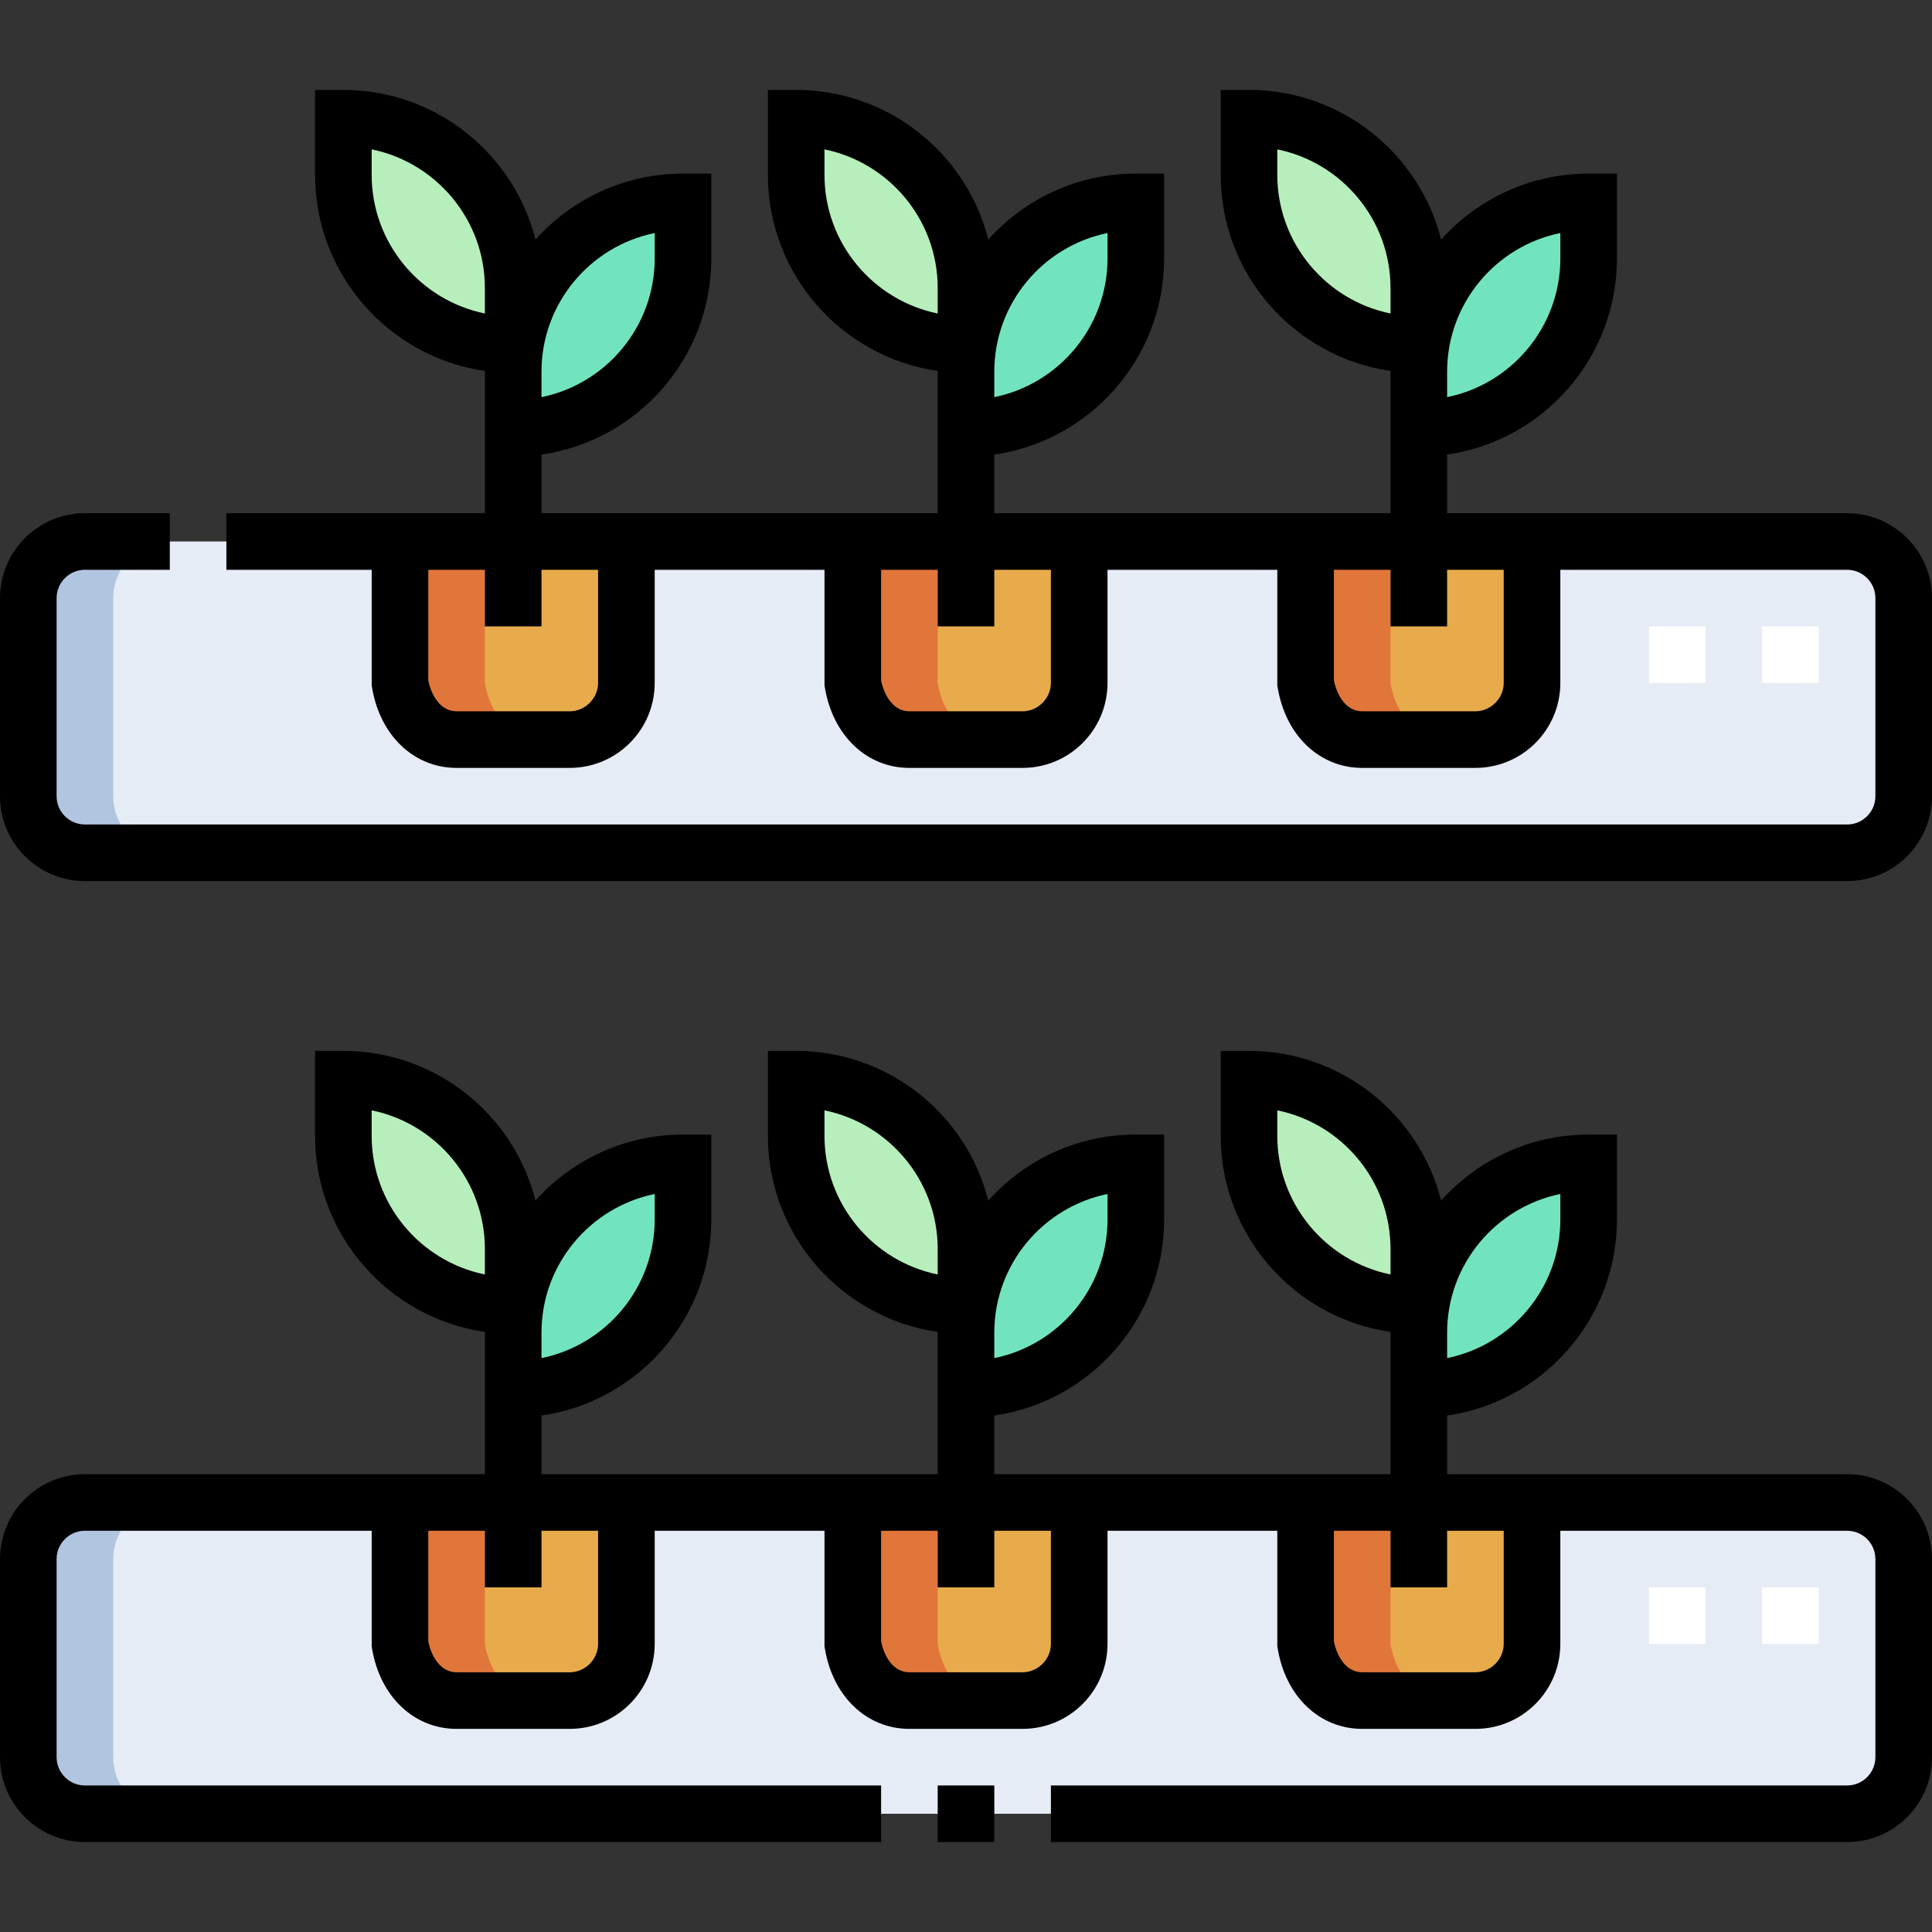
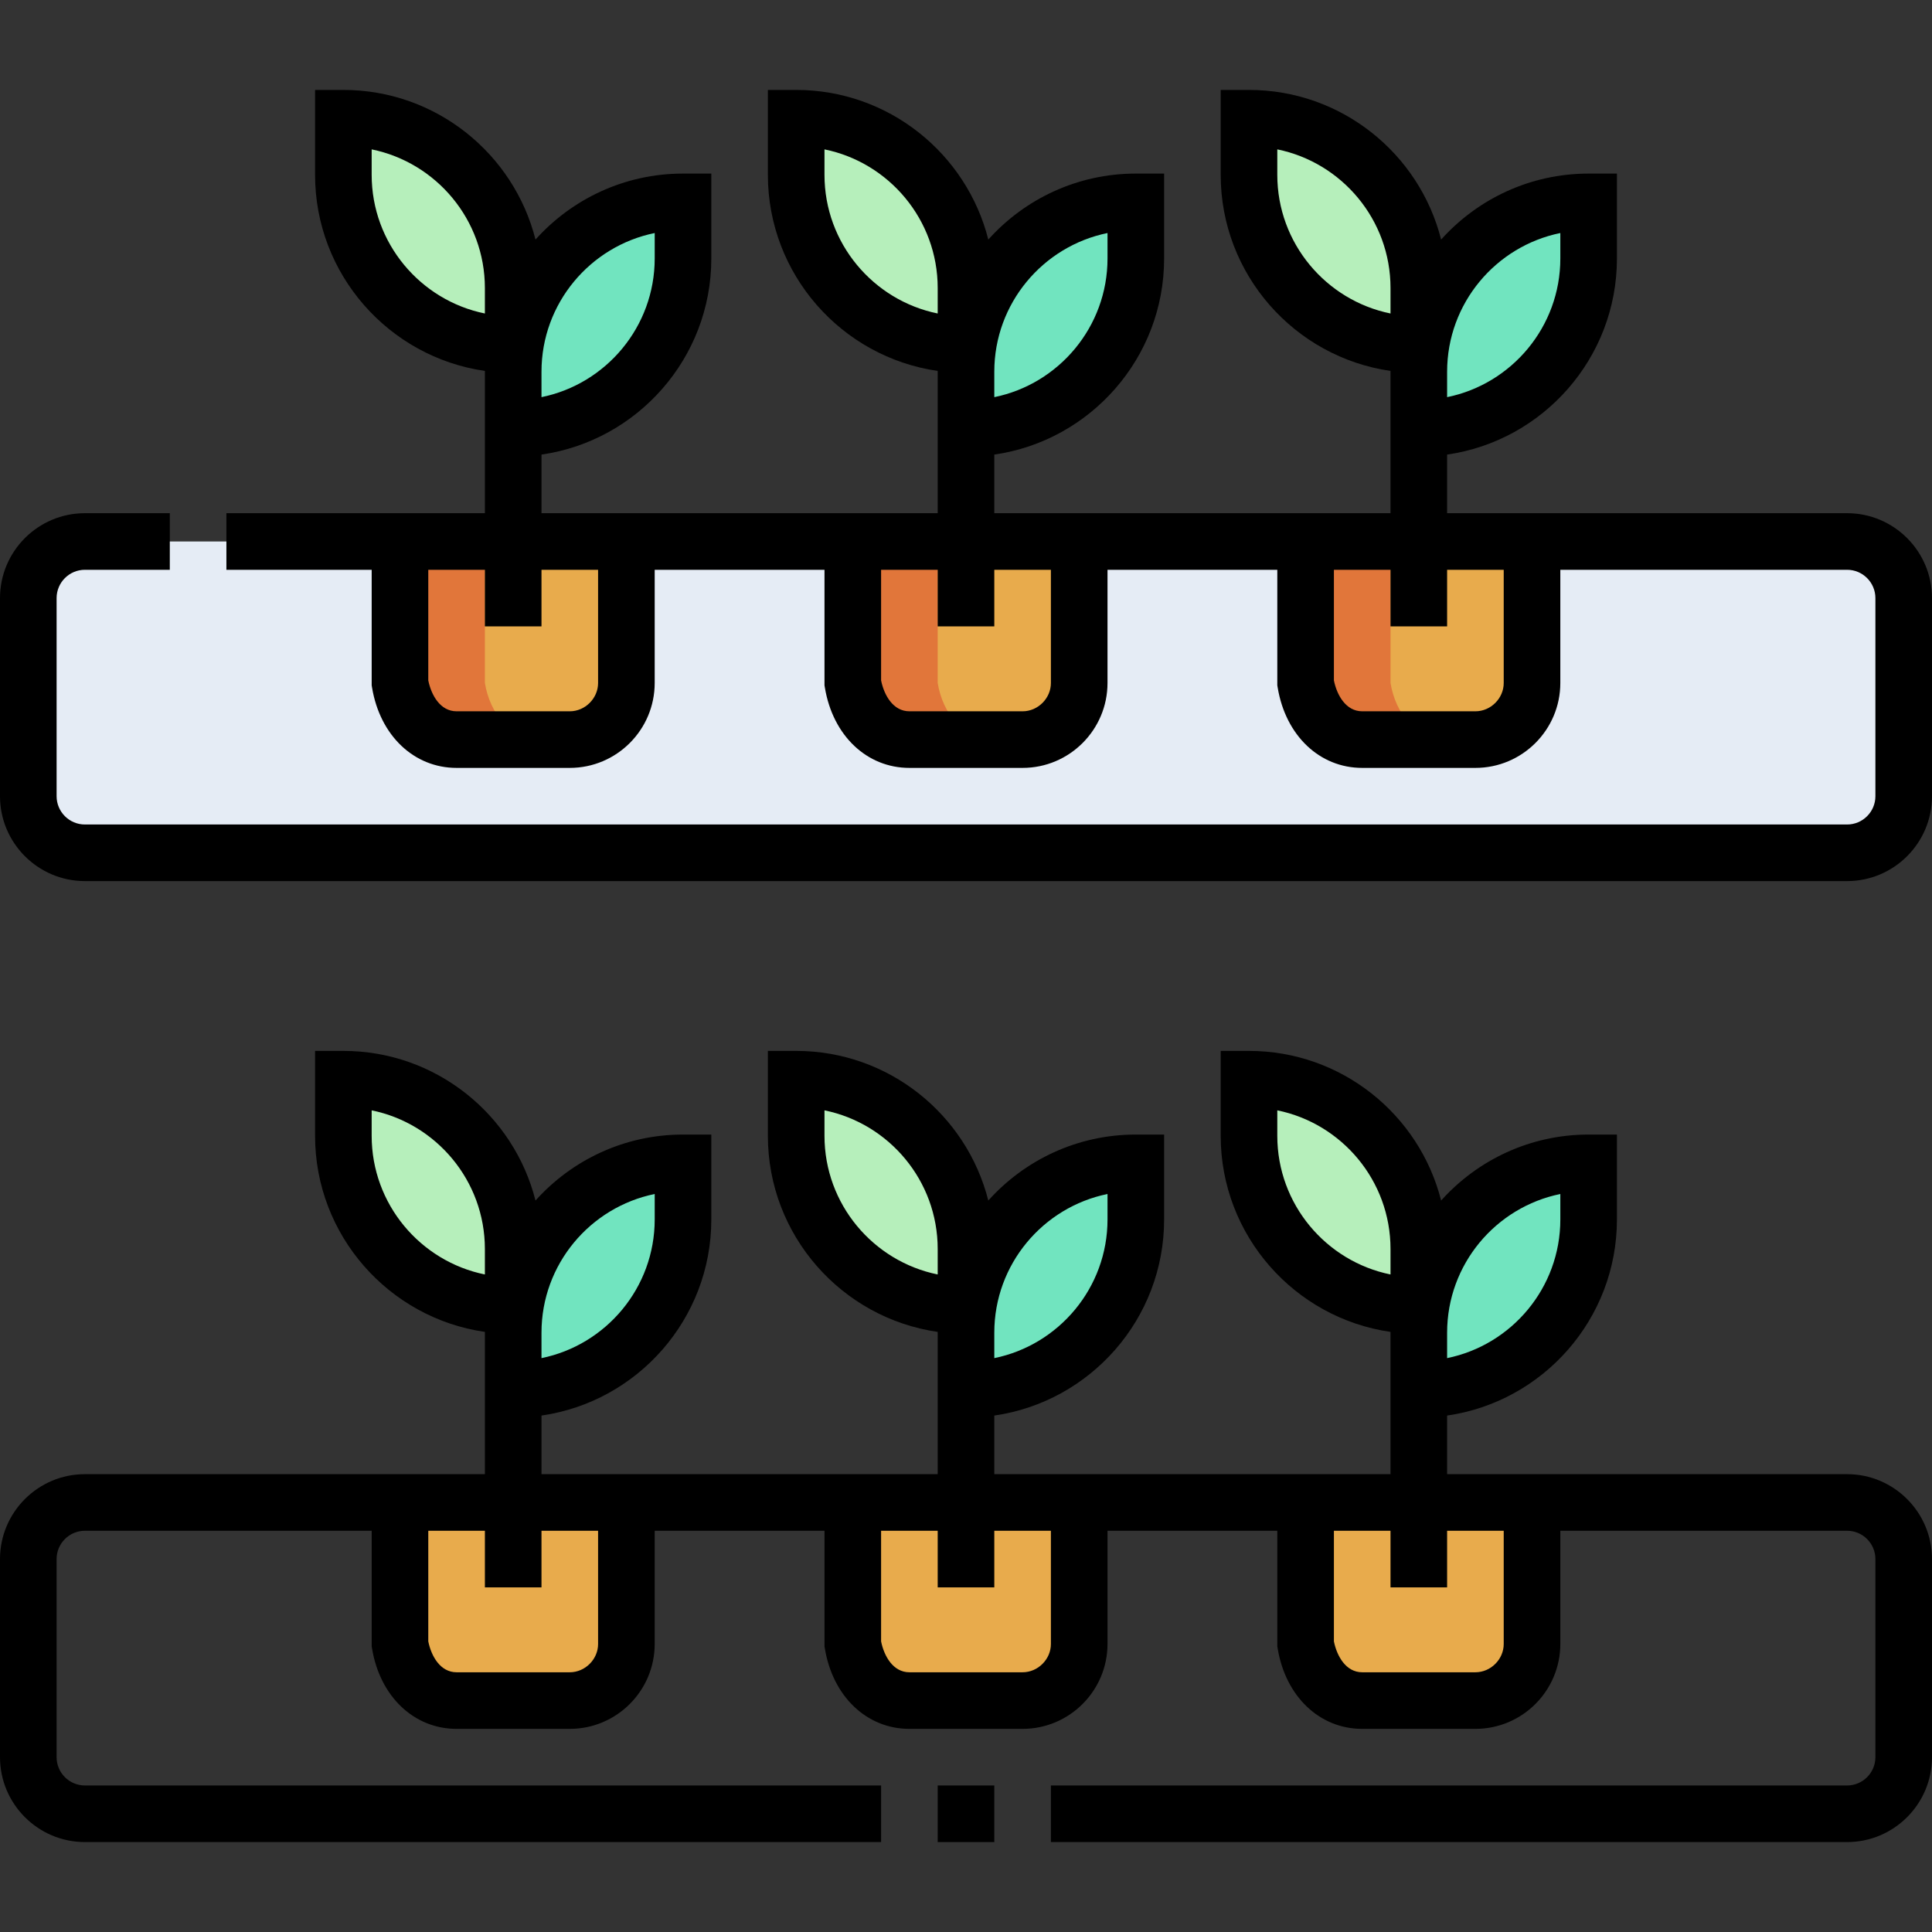
<svg xmlns="http://www.w3.org/2000/svg" id="Capa_1" enable-background="new 0 0 512 512" height="512" viewBox="0 0 512 512" width="512">
  <rect x="0" y="0" width="512" height="512" fill="#333333" stroke="none" />
  <g>
    <g>
      <g clip-rule="evenodd" fill-rule="evenodd">
        <path d="m22.5 226h467c8.249 0 15-6.751 15-15v-52.5c0-8.249-6.75-15-15-15h-83.499v37.501c0 8.242-6.758 14.999-15 14.999h-30.001c-8.245 0-13.644-6.862-15-14.999v-37.501h-59.999v37.501c0 8.242-6.757 14.999-15 14.999h-30.001c-8.245 0-13.644-6.862-15-14.999v-37.501h-60v37.501c0 8.242-6.758 14.999-15 14.999h-30.001c-8.245 0-13.644-6.862-15-14.999v-37.501h-83.499c-8.25 0-15 6.75-15 15v52.501c0 8.25 6.751 14.999 15 14.999z" fill="#e5ecf5" />
        <path d="m120.999 196.001h30.001c8.243 0 15-6.757 15-14.999v-37.502h-60.002v37.501c1.356 8.138 6.755 15 15.001 15zm240.001 0h30.001c8.243 0 15-6.757 15-14.999v-37.502h-60.001v37.501c1.356 8.138 6.755 15 15 15zm-120.001 0h30.001c8.243 0 15-6.757 15-14.999v-37.502h-60.001v37.501c1.356 8.138 6.755 15 15 15z" fill="#e8ab4c" />
        <path d="m330.997 46.332c0 24.75 20.254 44.999 45.004 44.999v-15c0-24.749-20.252-45-45.004-45zm0 254.668c0 24.75 20.254 44.999 45.004 44.999v-15c0-24.749-20.252-45-45.004-45zm-240.002 0c0 24.75 20.254 44.999 45.004 44.999v-15c0-24.749-20.252-45-45.004-45zm120.001 0c0 24.75 20.254 44.999 45.004 44.999v-15c0-24.749-20.251-45-45.004-45zm-120.001-254.668c0 24.75 20.254 44.999 45.004 44.999v-15c0-24.749-20.252-45-45.004-45zm120.001 0c0 24.75 20.254 44.999 45.004 44.999v-15c0-24.749-20.251-45-45.004-45z" fill="#b6efbb" />
        <path d="m120.999 196.001h22.5c-8.245 0-13.644-6.862-15-14.999v-37.502h-22.5v37.501c1.355 8.138 6.754 15 15 15zm240.001 0h22.5c-8.245 0-13.644-6.862-15-14.999v-37.502h-22.5v37.501c1.356 8.138 6.755 15 15 15zm-120.001 0h22.5c-8.245 0-13.644-6.862-15-14.999v-37.502h-22.5v37.501c1.356 8.138 6.755 15 15 15z" fill="#e1763a" />
-         <path d="m22.5 480.668h467c8.249 0 15-6.751 15-15v-52.5c0-8.249-6.75-15-15-15h-83.499v37.501c0 8.242-6.758 15-15 15h-30.001c-8.245 0-13.644-6.862-15-15v-37.501h-59.999v37.501c0 8.242-6.757 15-15 15h-30.001c-8.245 0-13.644-6.862-15-15v-37.501h-60v37.501c0 8.242-6.758 15-15 15h-30.001c-8.245 0-13.644-6.862-15-15v-37.501h-83.499c-8.25 0-15 6.75-15 15v52.5c0 8.25 6.751 15 15 15z" fill="#e5ecf5" />
        <path d="m120.999 450.669h30.001c8.243 0 15-6.757 15-15v-37.501h-60.002v37.501c1.356 8.138 6.755 15 15.001 15zm240.001 0h30.001c8.243 0 15-6.757 15-15v-37.501h-60.001v37.501c1.356 8.138 6.755 15 15 15zm-120.001 0h30.001c8.243 0 15-6.757 15-15v-37.501h-60.001v37.501c1.356 8.138 6.755 15 15 15z" fill="#e8ab4c" />
        <path d="m376.001 368.168c24.75 0 45.004-20.249 45.004-44.999v-15c-24.752 0-45.004 20.246-45.004 45zm0-254.668c24.75 0 45.004-20.249 45.004-44.999v-15c-24.752 0-45.004 20.246-45.004 45zm-240.002 0c24.75 0 45.004-20.249 45.004-44.999v-15c-24.752 0-45.004 20.246-45.004 45zm120.001 0c24.75 0 45.004-20.249 45.004-44.999v-15c-24.752 0-45.004 20.246-45.004 45zm-120.001 254.668c24.75 0 45.004-20.249 45.004-44.999v-15c-24.752 0-45.004 20.246-45.004 45zm120.001 0c24.75 0 45.004-20.249 45.004-44.999v-15c-24.752 0-45.004 20.246-45.004 45z" fill="#71e4bf" />
-         <path d="m120.999 450.669h22.5c-8.245 0-13.644-6.862-15-15v-37.501h-22.5v37.501c1.355 8.138 6.754 15 15 15zm240.001 0h22.5c-8.245 0-13.644-6.862-15-15v-37.501h-22.5v37.501c1.356 8.138 6.755 15 15 15zm-120.001 0h22.5c-8.245 0-13.644-6.862-15-15v-37.501h-22.5v37.501c1.356 8.138 6.755 15 15 15z" fill="#e1763a" />
-         <path d="m22.5 226h22.5c-8.249 0-15-6.75-15-15v-52.5c0-8.25 6.75-15 15-15h-22.5c-8.25 0-15 6.75-15 15v52.501c0 8.25 6.751 14.999 15 14.999zm0 254.668h22.5c-8.249 0-15-6.75-15-15v-52.5c0-8.25 6.75-15 15-15h-22.5c-8.25 0-15 6.75-15 15v52.5c0 8.25 6.751 15 15 15z" fill="#b0c5e0" />
      </g>
      <g>
-         <path d="m482 435.668h-15v-15h15zm-30 0h-15v-15h15zm30-254.668h-15v-15h15zm-30 0h-15v-15h15z" fill="#fff" />
-       </g>
+         </g>
    </g>
    <g>
      <path d="m248.5 473.168h15v15h-15z" />
      <path d="m489.5 136h-105.999v-15.532c25.411-3.648 45.004-25.563 45.004-51.967v-22.5h-7.5c-15.511 0-29.473 6.761-39.093 17.489-5.743-22.763-26.393-39.658-50.915-39.658h-7.5v22.5c0 26.404 19.593 48.318 45.004 51.967v37.701h-105.001v-15.532c25.411-3.648 45.004-25.563 45.004-51.967v-22.5h-7.5c-15.511 0-29.473 6.76-39.093 17.488-5.743-22.762-26.393-39.657-50.915-39.657h-7.5v22.5c0 26.404 19.593 48.318 45.004 51.967v37.701h-105v-15.532c25.411-3.648 45.004-25.563 45.004-51.967v-22.5h-7.5c-15.511 0-29.473 6.761-39.092 17.489-5.744-22.763-26.393-39.658-50.916-39.658h-7.5v22.5c0 26.404 19.593 48.318 45.004 51.967v37.701h-68.5v15h38.499v30.621l.102.612c2.12 12.721 11.121 21.268 22.398 21.268h30.001c12.407 0 22.5-10.094 22.5-22.5v-30.001h45v30.621l.102.612c2.119 12.721 11.12 21.268 22.398 21.268h30.001c12.406 0 22.5-10.094 22.5-22.5v-30.001h44.999v30.621l.102.612c2.119 12.721 11.12 21.268 22.398 21.268h30.001c12.407 0 22.501-10.094 22.501-22.5v-30.001h75.998c4.136 0 7.5 3.364 7.5 7.5v52.501c0 4.135-3.364 7.499-7.5 7.499h-467c-4.135 0-7.5-3.364-7.5-7.499v-52.501c0-4.136 3.365-7.5 7.5-7.5h22.5v-15h-22.5c-12.407 0-22.5 10.094-22.5 22.5v52.501c0 12.406 10.093 22.499 22.5 22.499h467c12.406 0 22.5-10.093 22.5-22.499v-52.501c0-12.406-10.094-22.5-22.5-22.5zm-105.999-37.5c0-18.11 12.905-33.263 30.004-36.746v6.747c0 18.111-12.905 33.266-30.004 36.747zm-45.004-52.168v-6.747c17.099 3.483 30.004 18.636 30.004 36.746v6.748c-17.099-3.481-30.004-18.636-30.004-36.747zm-74.997 52.168c0-18.11 12.905-33.263 30.004-36.746v6.747c0 18.111-12.905 33.266-30.004 36.747zm-45.004-52.168v-6.747c17.099 3.483 30.004 18.636 30.004 36.746v6.748c-17.099-3.481-30.004-18.636-30.004-36.747zm-74.996 52.168c0-18.11 12.905-33.263 30.004-36.746v6.747c0 18.111-12.905 33.266-30.004 36.747zm-45.005-52.168v-6.747c17.099 3.483 30.004 18.636 30.004 36.746v6.748c-17.099-3.481-30.004-18.636-30.004-36.747zm60.005 134.669c0 4.065-3.435 7.5-7.5 7.5h-30.001c-4.331 0-6.709-4.287-7.5-8.181v-29.32h15.001v15h15v-15h15zm120.001 0c0 4.065-3.435 7.5-7.5 7.5h-30.001c-4.332 0-6.709-4.287-7.5-8.181v-29.32h15v15h15v-15h15.001zm120.001 0c0 4.065-3.435 7.5-7.501 7.5h-30.001c-4.332 0-6.709-4.287-7.5-8.181v-29.32h15.001v15h15v-15h15.001z" />
      <path d="m489.5 390.668h-105.999v-15.532c25.411-3.648 45.004-25.563 45.004-51.967v-22.5h-7.5c-15.511 0-29.473 6.761-39.093 17.489-5.743-22.763-26.393-39.658-50.915-39.658h-7.5v22.5c0 26.404 19.593 48.318 45.004 51.967v37.701h-105.001v-15.532c25.411-3.648 45.004-25.563 45.004-51.967v-22.5h-7.5c-15.511 0-29.473 6.76-39.093 17.488-5.743-22.762-26.393-39.657-50.915-39.657h-7.5v22.5c0 26.404 19.593 48.318 45.004 51.967v37.701h-105v-15.532c25.411-3.648 45.004-25.563 45.004-51.967v-22.5h-7.5c-15.511 0-29.473 6.761-39.092 17.489-5.744-22.763-26.393-39.658-50.916-39.658h-7.5v22.5c0 26.404 19.593 48.318 45.004 51.967v37.701h-106c-12.407 0-22.5 10.094-22.5 22.5v52.501c0 12.406 10.093 22.499 22.5 22.499h211v-15h-211c-4.135 0-7.5-3.364-7.5-7.499v-52.501c0-4.136 3.365-7.5 7.5-7.5h75.999v30.621l.102.612c2.12 12.721 11.121 21.268 22.398 21.268h30.001c12.407 0 22.5-10.094 22.5-22.5v-30.001h45v30.621l.102.612c2.119 12.721 11.12 21.268 22.398 21.268h30.001c12.406 0 22.5-10.094 22.5-22.5v-30.001h44.999v30.621l.102.612c2.119 12.721 11.12 21.268 22.398 21.268h30.001c12.407 0 22.501-10.094 22.501-22.5v-30.001h75.998c4.136 0 7.5 3.364 7.5 7.5v52.501c0 4.135-3.364 7.499-7.5 7.499h-211v15h211c12.406 0 22.5-10.093 22.5-22.499v-52.501c0-12.406-10.094-22.5-22.5-22.5zm-105.999-37.5c0-18.11 12.905-33.263 30.004-36.746v6.747c0 18.111-12.905 33.266-30.004 36.747zm-45.004-52.168v-6.747c17.099 3.483 30.004 18.636 30.004 36.746v6.748c-17.099-3.481-30.004-18.636-30.004-36.747zm-74.997 52.168c0-18.11 12.905-33.263 30.004-36.746v6.747c0 18.111-12.905 33.266-30.004 36.747zm-45.004-52.168v-6.747c17.099 3.483 30.004 18.636 30.004 36.746v6.748c-17.099-3.481-30.004-18.636-30.004-36.747zm-74.996 52.168c0-18.11 12.905-33.263 30.004-36.746v6.747c0 18.111-12.905 33.266-30.004 36.747zm-45.005-52.168v-6.747c17.099 3.483 30.004 18.636 30.004 36.746v6.748c-17.099-3.481-30.004-18.636-30.004-36.747zm60.005 134.669c0 4.065-3.435 7.5-7.5 7.5h-30.001c-4.331 0-6.709-4.287-7.5-8.181v-29.32h15.001v15h15v-15h15zm120.001 0c0 4.065-3.435 7.5-7.5 7.5h-30.001c-4.332 0-6.709-4.287-7.5-8.181v-29.32h15v15h15v-15h15.001zm120.001 0c0 4.065-3.435 7.5-7.501 7.5h-30.001c-4.332 0-6.709-4.287-7.5-8.181v-29.32h15.001v15h15v-15h15.001z" />
    </g>
  </g>
</svg>